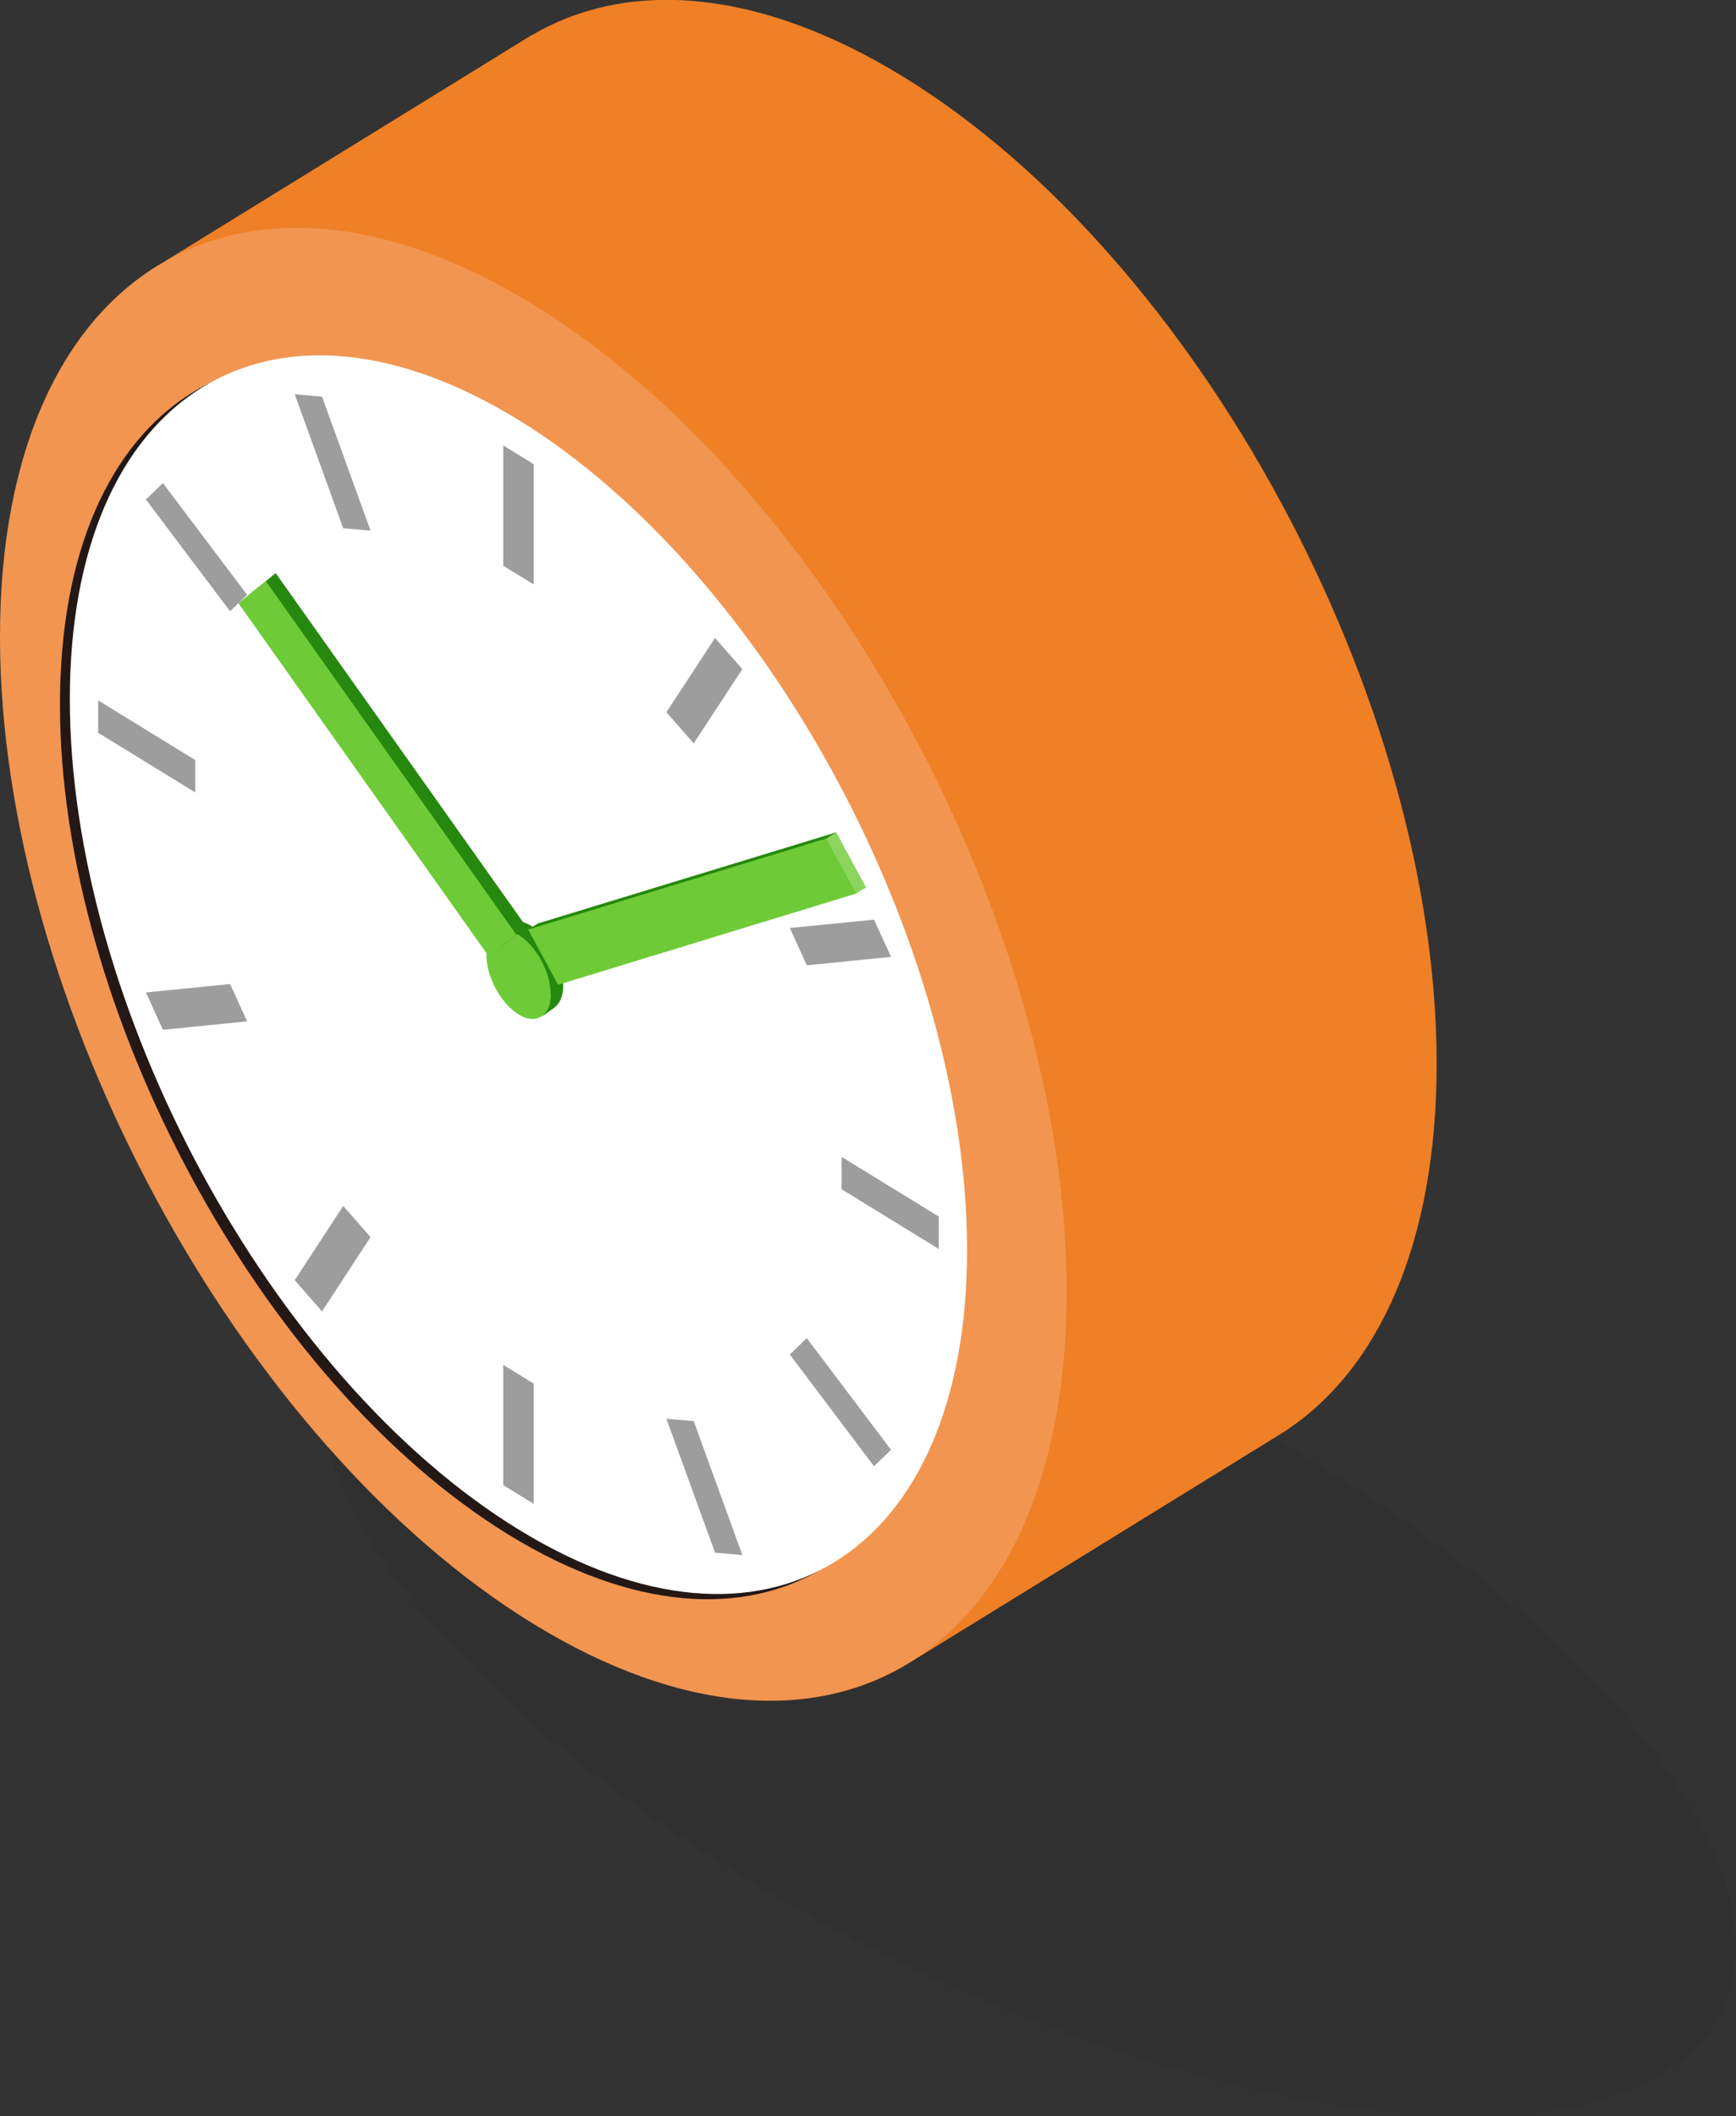
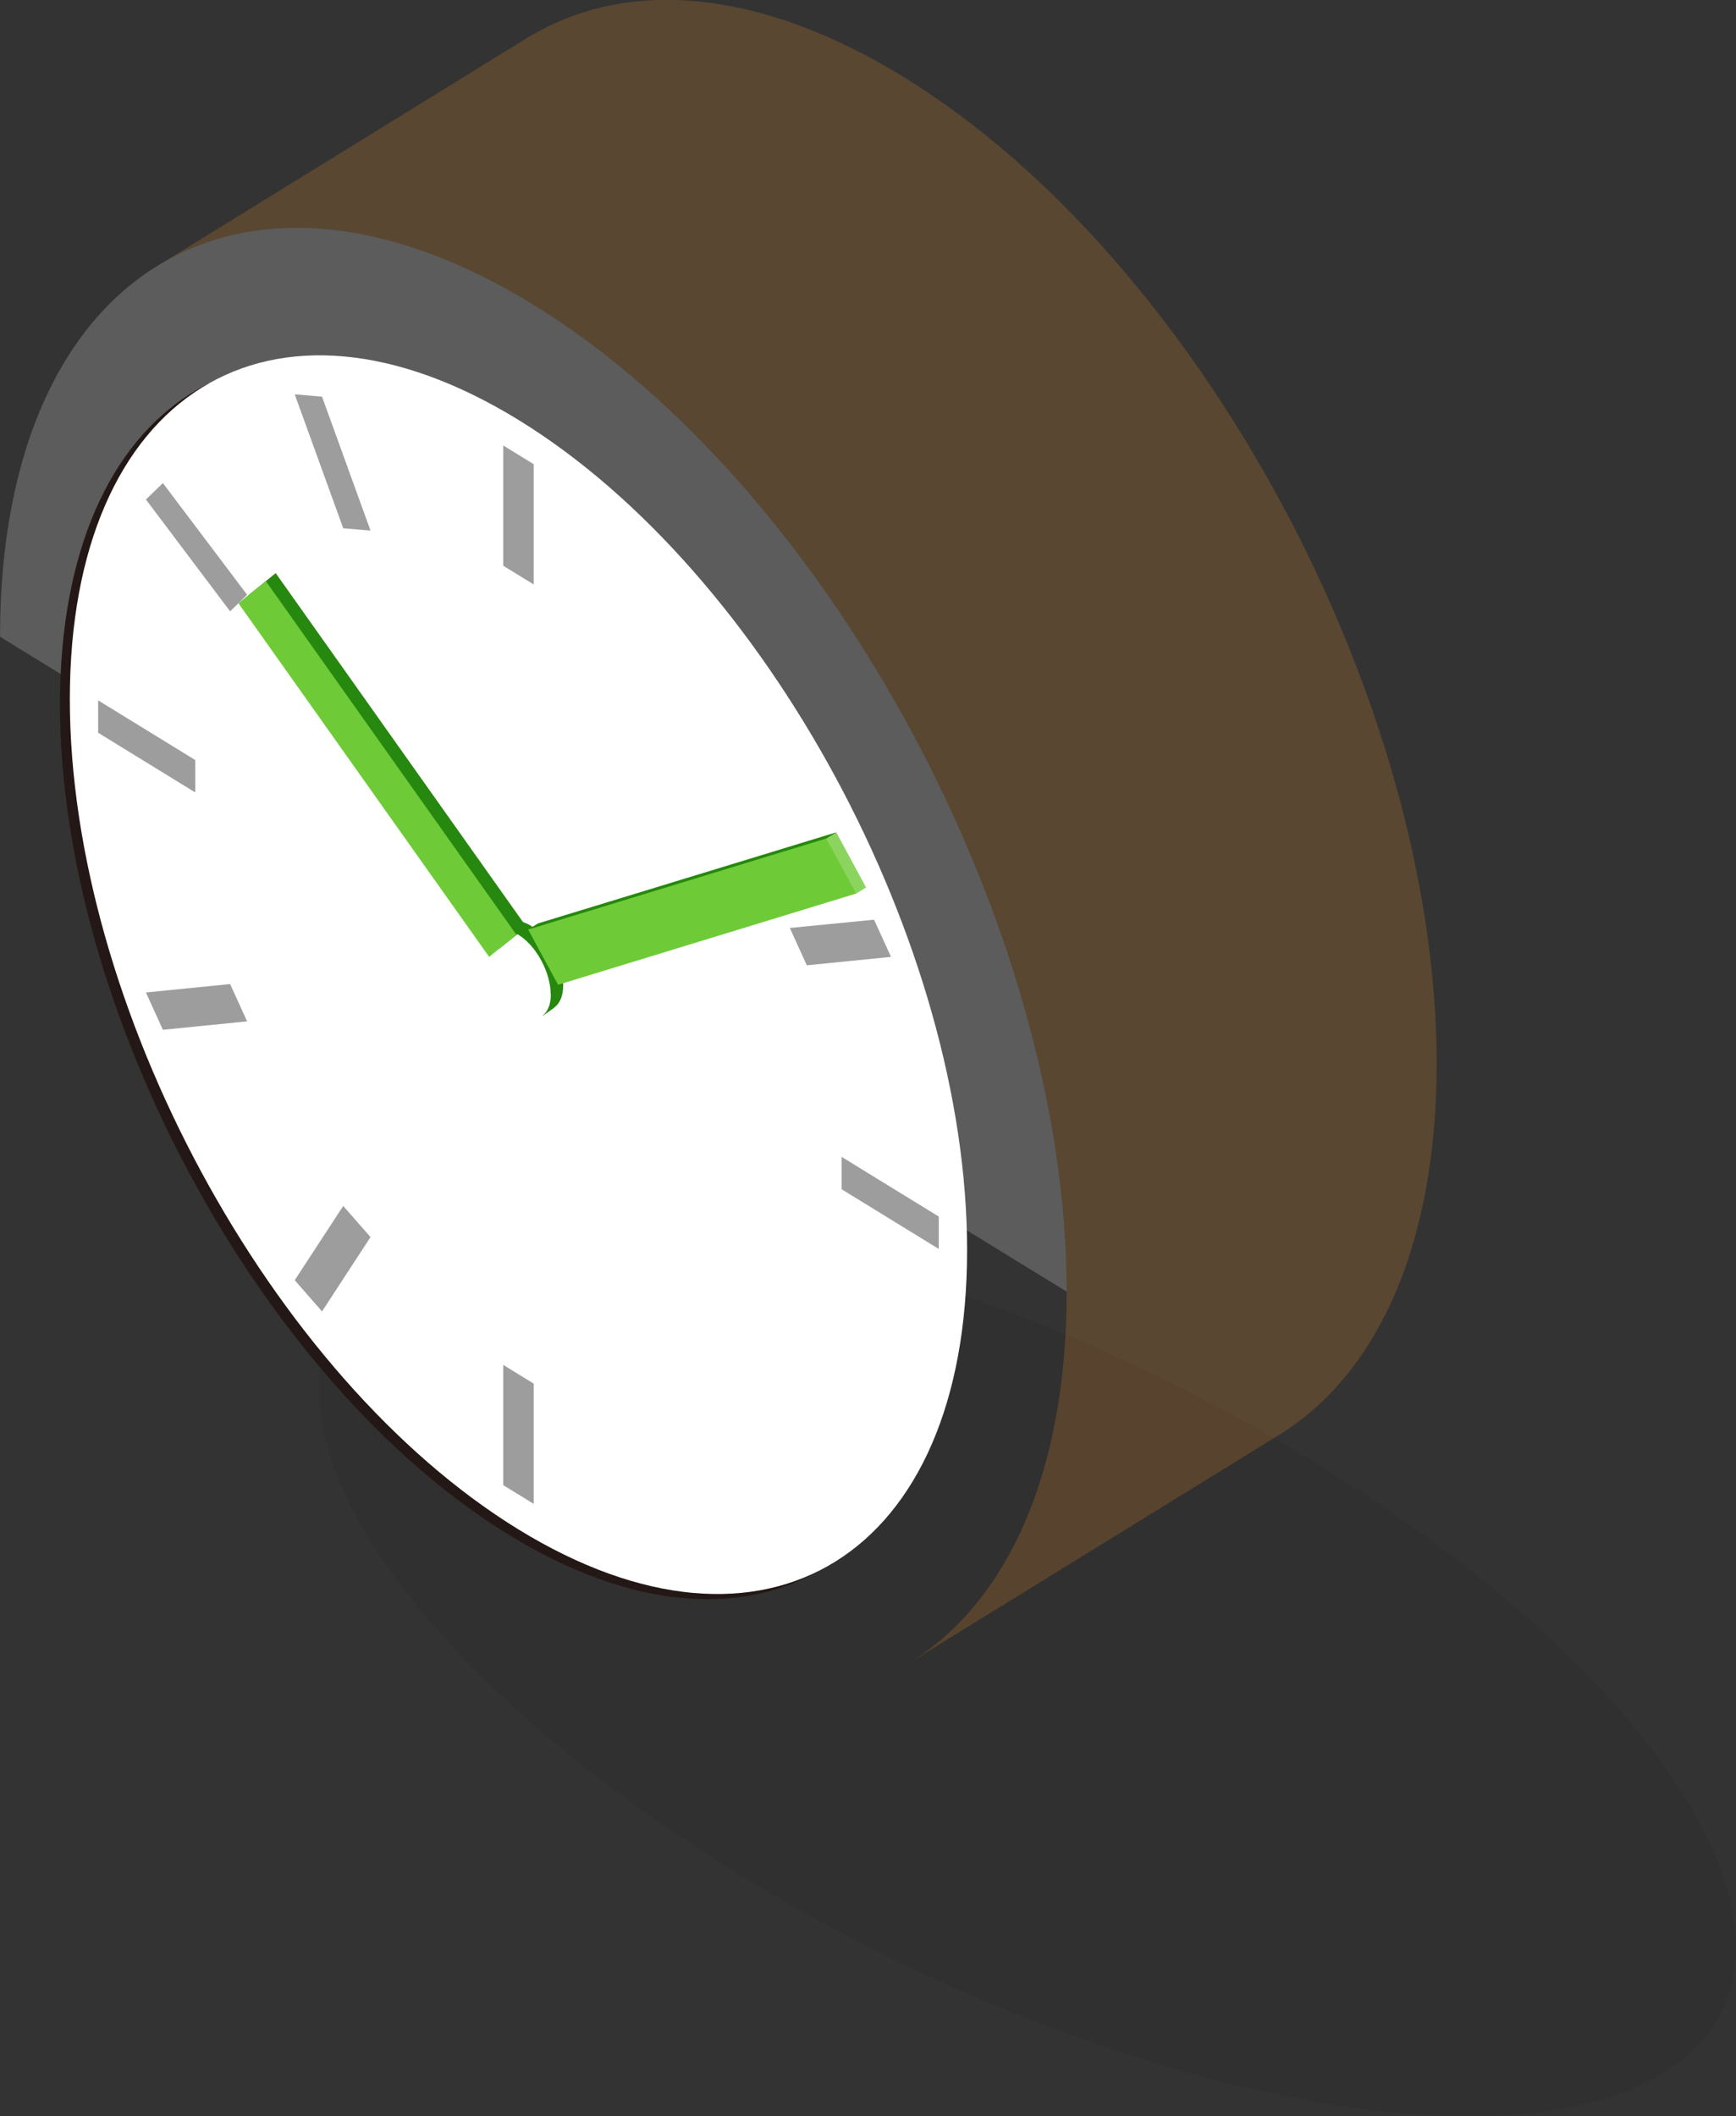
<svg xmlns="http://www.w3.org/2000/svg" id="_レイヤー_2" data-name="レイヤー_2" viewBox="0 0 119.57 145.7">
  <rect x="0" y="0" width="119.57" height="145.7" fill="#333333" stroke="none" />
  <defs>
    <style>
      .cls-1, .cls-2 {
        fill: #fff;
      }

      .cls-1, .cls-3 {
        opacity: .2;
      }

      .cls-4 {
        fill: #9d9d9e;
      }

      .cls-5, .cls-6 {
        fill: #231815;
      }

      .cls-7 {
        fill: #ee7b25;
      }

      .cls-6 {
        opacity: .1;
      }

      .cls-8 {
        fill: #26880e;
      }

      .cls-9 {
        fill: #6ecb37;
      }

      .cls-3 {
        fill: #f89a2b;
      }
    </style>
  </defs>
  <g id="_メイン" data-name="メイン">
    <g>
      <path class="cls-6" d="M116.07,123.78c10,16.27-2.18,25.51-27.16,20.61-24.98-4.9-53.44-22.12-63.45-38.38-10-16.27,2.18-25.51,27.16-20.62,24.98,4.9,53.44,22.12,63.45,38.38Z" />
      <g>
-         <path class="cls-7" d="M11.38,17.98h-.01S36.1,2.74,36.1,2.74c.1-.07.21-.13.32-.2l.24-.15v.02c6.61-3.87,15.62-3.22,25.56,2.88,20.29,12.45,36.73,42.87,36.73,67.95,0,12.35-4,21.09-10.47,25.31h.01s-.18.11-.18.11c-.09.06-.19.12-.29.18l-25.25,15.56h0c-6.65,4.18-15.86,3.64-26.04-2.6C16.45,99.34,0,68.92,0,43.84c0-12.92,4.37-21.89,11.38-25.86Z" />
        <path class="cls-3" d="M73.47,88.93c0-25.08-16.45-55.5-36.73-67.95-9.83-6.04-18.76-6.73-25.35-3h-.01S36.1,2.74,36.1,2.74c.1-.07.21-.13.32-.2l.24-.15v.02c6.61-3.87,15.62-3.22,25.56,2.88,20.29,12.45,36.73,42.87,36.73,67.95,0,12.35-4,21.09-10.47,25.31h.01s-.18.11-.18.11c-.09.06-.19.12-.29.18l-25.25,15.56h0c6.61-4.16,10.7-12.97,10.7-25.47Z" />
-         <path class="cls-1" d="M73.47,88.93c0-25.08-16.45-55.5-36.73-67.95-9.83-6.04-18.76-6.73-25.35-3C4.37,21.95,0,30.92,0,43.84c0,25.08,16.45,55.5,36.73,67.95,10.18,6.25,19.39,6.78,26.04,2.6,6.61-4.15,10.7-12.96,10.7-25.46Z" />
+         <path class="cls-1" d="M73.47,88.93c0-25.08-16.45-55.5-36.73-67.95-9.83-6.04-18.76-6.73-25.35-3C4.37,21.95,0,30.92,0,43.84Z" />
        <path class="cls-5" d="M35.03,105.66c17.04,10.46,30.9,1.83,30.9-19.23s-13.86-46.7-30.9-57.16c-17.04-10.46-30.9-1.83-30.9,19.23s13.86,46.7,30.9,57.16Z" />
        <path class="cls-2" d="M35.71,105.3c17.04,10.46,30.9,1.83,30.9-19.23s-13.86-46.7-30.9-57.16c-17.04-10.46-30.9-1.83-30.9,19.23s13.86,46.7,30.9,57.16Z" />
        <polygon class="cls-4" points="34.66 102.25 36.76 103.54 36.76 95.26 34.66 93.97 34.66 102.25" />
        <polygon class="cls-4" points="34.66 38.95 36.76 40.24 36.76 31.96 34.66 30.67 34.66 38.95" />
        <polygon class="cls-4" points="22.18 90.29 25.52 85.17 23.64 83.03 20.3 88.14 22.18 90.29" />
-         <polygon class="cls-4" points="47.78 51.18 51.13 46.07 49.25 43.92 45.9 49.04 47.78 51.18" />
        <polygon class="cls-4" points="11.22 70.9 17.02 70.32 15.85 67.75 10.05 68.33 11.22 70.9" />
        <polygon class="cls-4" points="55.57 66.46 61.37 65.88 60.2 63.32 54.4 63.89 55.57 66.46" />
        <polygon class="cls-4" points="6.76 50.45 13.45 54.56 13.45 52.33 6.76 48.22 6.76 50.45" />
        <polygon class="cls-4" points="57.97 81.88 64.66 85.99 64.66 83.76 57.97 79.65 57.97 81.88" />
-         <polygon class="cls-4" points="60.2 100.95 61.37 99.82 55.57 92.13 54.4 93.26 60.2 100.95" />
        <polygon class="cls-4" points="15.85 42.09 17.02 40.95 11.22 33.26 10.05 34.39 15.85 42.09" />
-         <polygon class="cls-4" points="49.25 106.9 51.13 107.06 47.78 97.84 45.9 97.68 49.25 106.9" />
        <polygon class="cls-4" points="23.64 36.37 25.52 36.53 22.18 27.31 20.3 27.15 23.64 36.37" />
        <g>
-           <path class="cls-9" d="M34.12,64.22s0,0,0,0l.85-.61s0,0,0,0c.4-.28.97-.26,1.6.13,1.23.75,2.22,2.59,2.22,4.11,0,.73-.24,1.25-.61,1.51h.02s-.83.59-.83.59l.02-.04c-.41.33-1,.35-1.67-.07-1.23-.75-2.22-2.59-2.22-4.11,0-.74.24-1.27.63-1.52Z" />
          <path class="cls-8" d="M37.93,68.47c0-1.52-.99-3.35-2.22-4.11-.62-.38-1.19-.41-1.59-.14,0,0,0,0,0,0l.85-.61s0,0,0,0c.4-.28.97-.26,1.6.13,1.23.75,2.22,2.59,2.22,4.11,0,.73-.24,1.25-.61,1.51h.02s-.83.59-.83.59l.02-.04c.34-.27.55-.76.55-1.45Z" />
          <g>
            <polygon class="cls-9" points="37.06 63.58 57.6 57.31 59.65 61.1 58.97 61.52 38.44 67.8 36.38 64 37.06 63.58" />
            <polygon class="cls-1" points="58.97 61.52 59.65 61.1 57.6 57.31 56.91 57.73 58.97 61.52" />
            <polygon class="cls-8" points="56.91 57.73 36.38 64 37.06 63.58 57.6 57.31 56.91 57.73" />
          </g>
          <polygon class="cls-8" points="34.37 65.33 36.26 63.82 18.99 39.46 17.11 40.98 34.37 65.33" />
          <polygon class="cls-9" points="33.69 65.88 35.57 64.36 18.31 40.01 16.42 41.53 33.69 65.88" />
        </g>
      </g>
    </g>
  </g>
</svg>